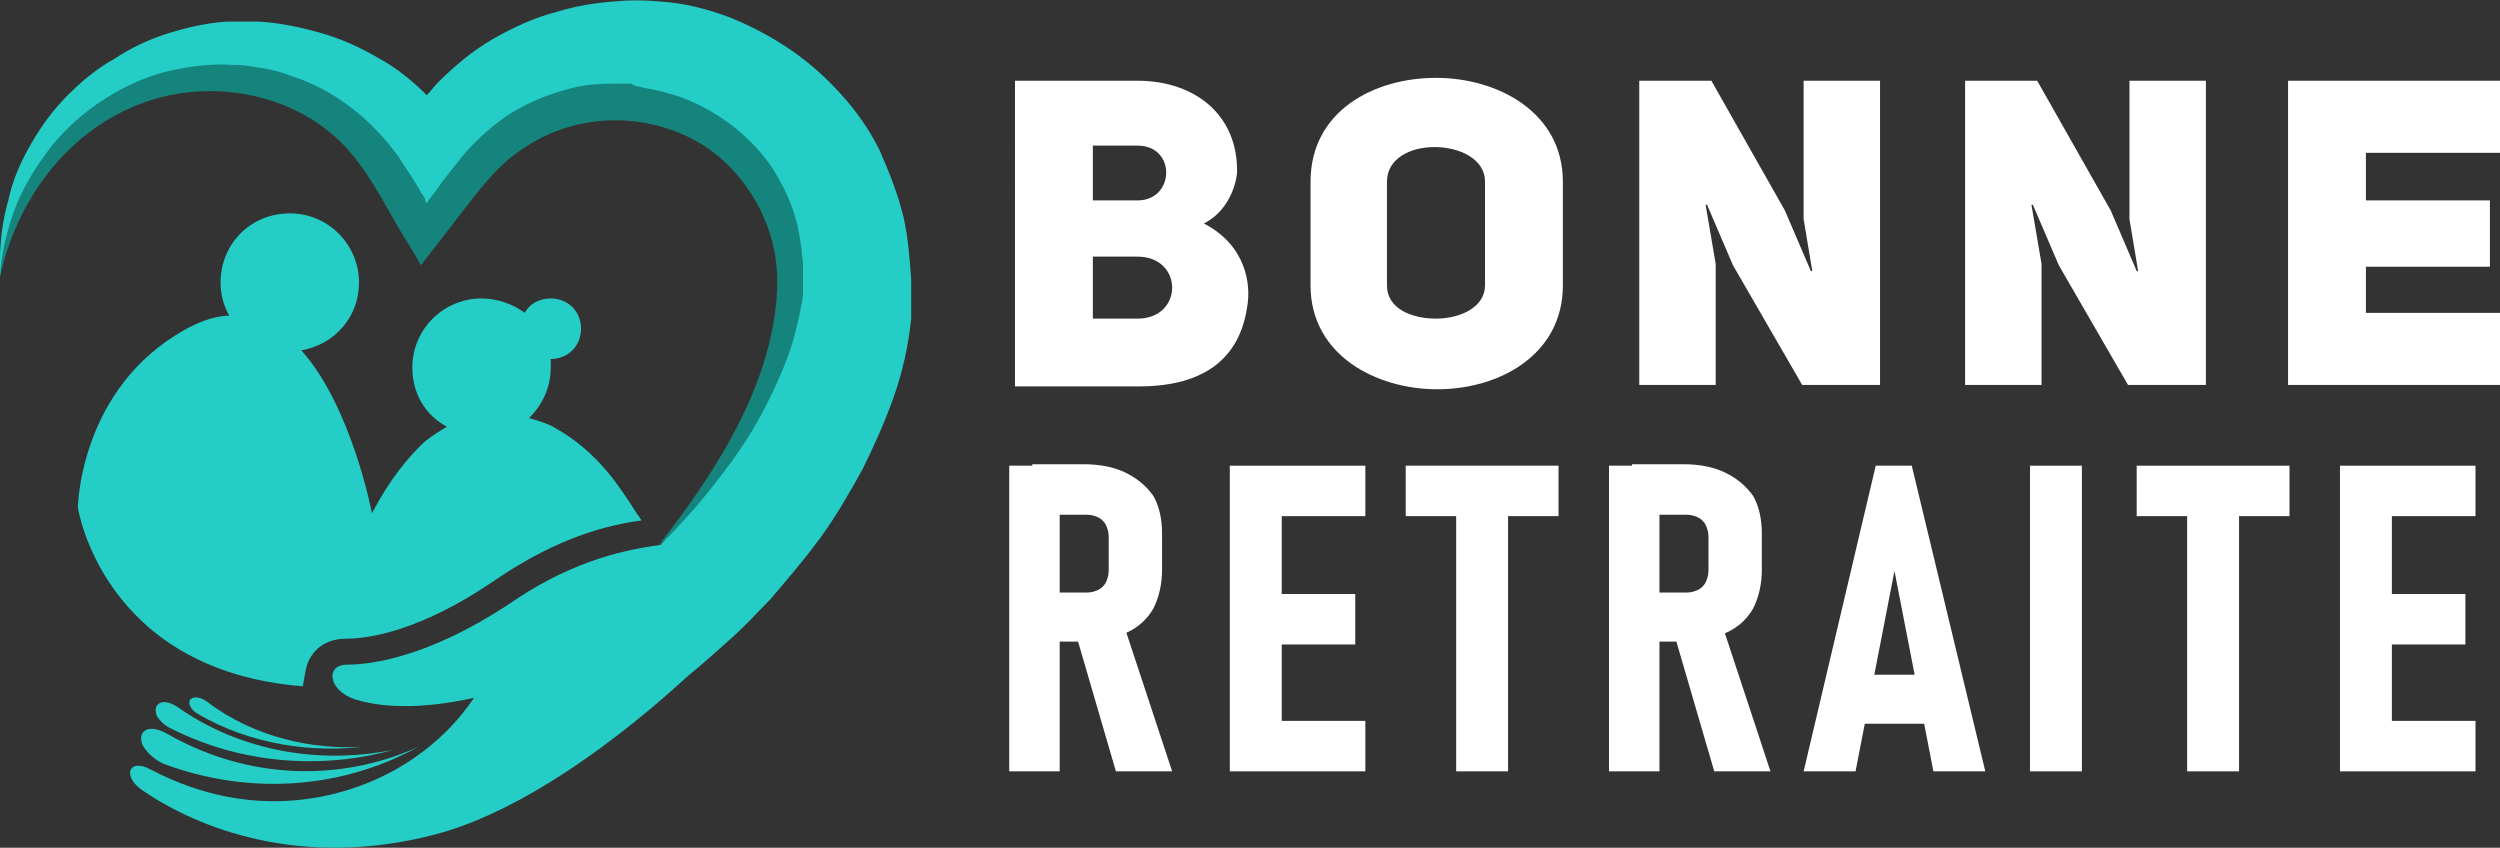
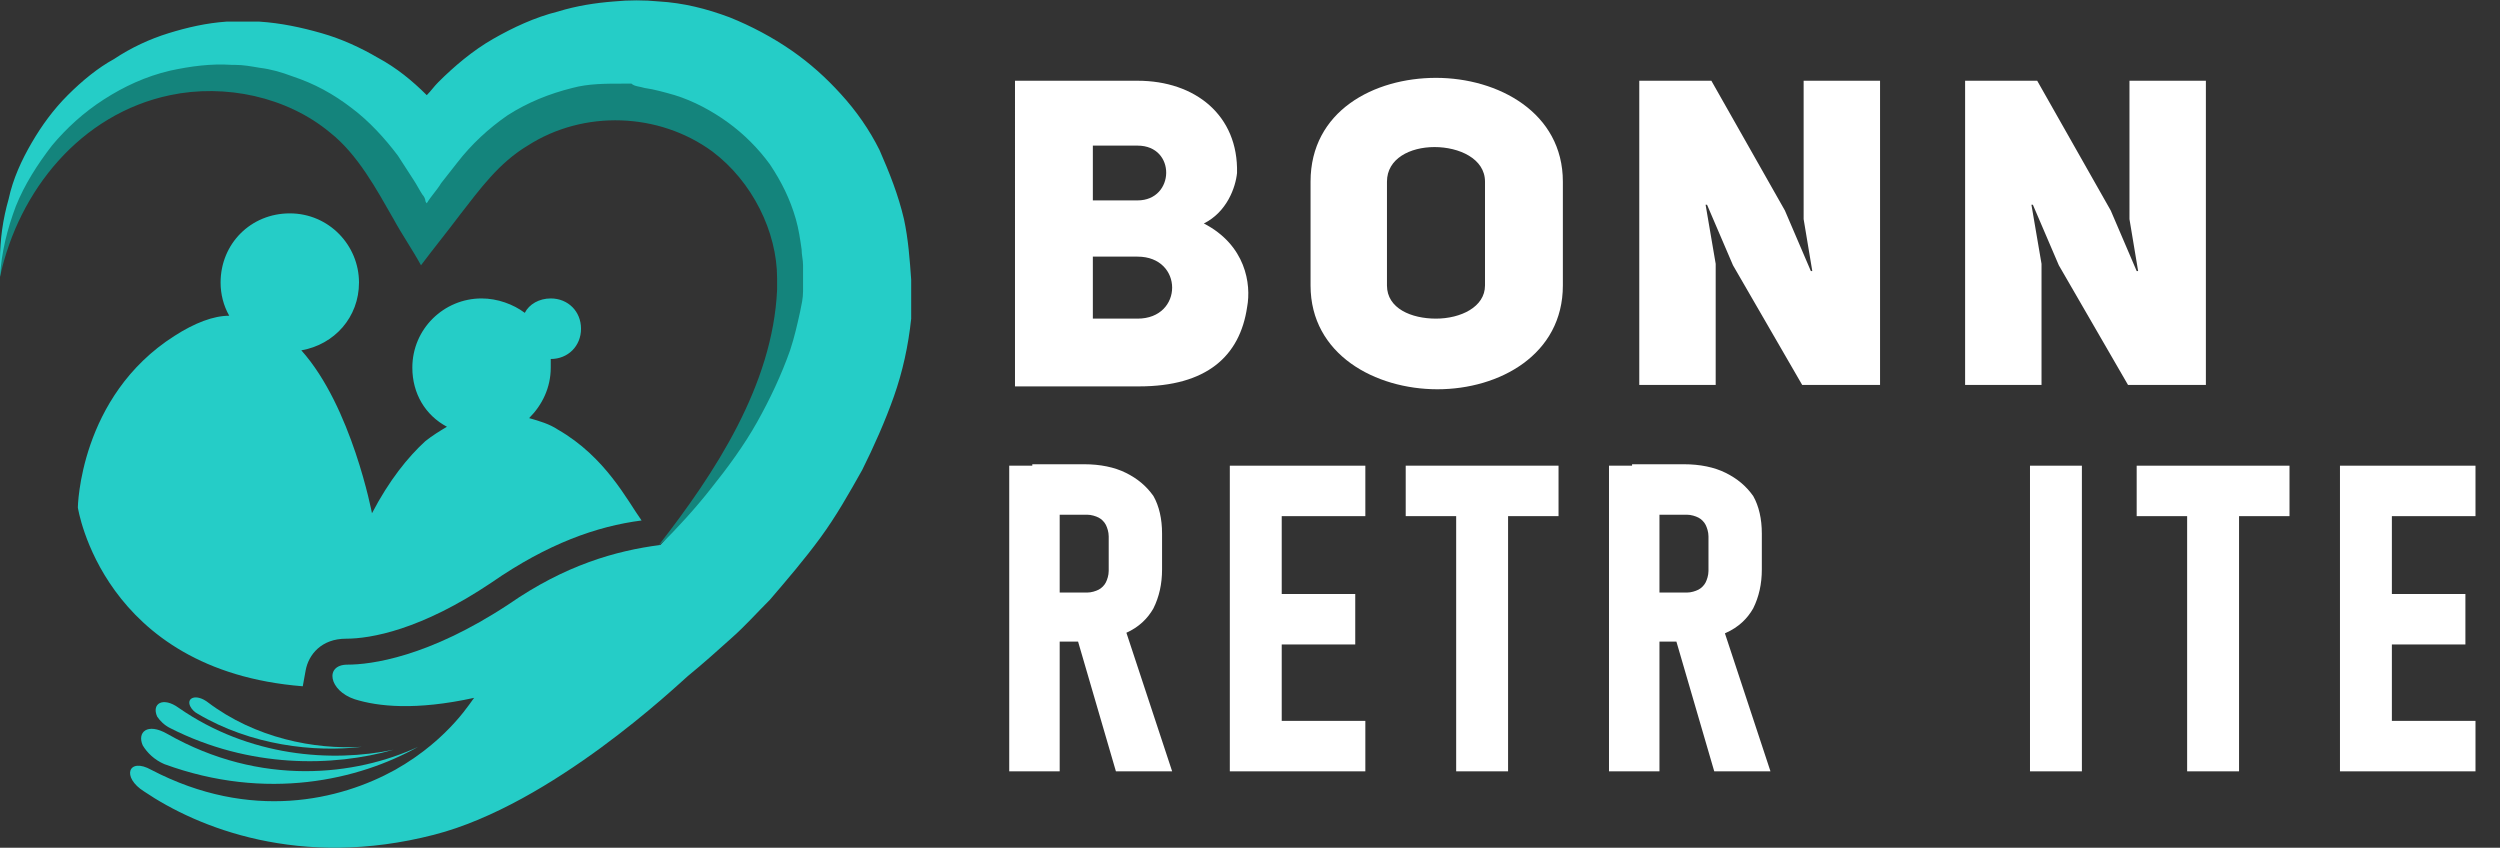
<svg xmlns="http://www.w3.org/2000/svg" version="1.1" id="Layer_1" x="0px" y="0px" width="173.4px" height="58.8px" viewBox="0 0 173.4 58.8" style="enable-background:new 0 0 173.4 58.8;" xml:space="preserve">
  <rect x="0" y="0" width="173.4" height="58.8" fill="#333333" stroke="none" />
  <style type="text/css">
	.st0{fill:#FFFFFF;}
	.st1{fill:#14847C;}
	.st2{fill:#25CDC7;}
</style>
  <g>
    <path class="st0" d="M83.5,15.5c2.9,1.5,3.3,4.2,3,5.8c-0.5,3.4-2.8,5.5-7.5,5.5h-8.6V5.6h8.5c4,0,7,2.4,6.9,6.4   C85.7,13,85.1,14.7,83.5,15.5z M78.9,13.9c2.6,0,2.7-3.8,0-3.8h-3.1v3.8H78.9z M78.9,22.1c3.2,0,3.2-4.3,0-4.3h-3.1v4.3H78.9z" />
    <path class="st0" d="M90.9,12.6c0-4.9,4.4-7.2,8.7-7.2s8.8,2.4,8.8,7.2v7.2c0,4.8-4.4,7.2-8.7,7.2s-8.8-2.4-8.8-7.2V12.6z    M96.2,19.8c0,1.6,1.7,2.3,3.4,2.3c1.7,0,3.4-0.8,3.4-2.3v-7.2c0-1.6-1.8-2.4-3.5-2.4c-1.7,0-3.3,0.8-3.3,2.4V19.8z" />
    <path class="st0" d="M113.6,5.6h5.1l5.1,9l1.8,4.2l0.1,0c0,0-0.6-3.6-0.6-3.6V5.6h5.3v21.1H125l-4.8-8.3l-1.8-4.2l-0.1,0l0.7,4.1   v8.4h-5.3V5.6z" />
    <path class="st0" d="M136.2,5.6h5.1l5.1,9l1.8,4.2l0.1,0c0,0-0.6-3.6-0.6-3.6V5.6h5.3v21.1h-5.4l-4.8-8.3l-1.8-4.2l-0.1,0l0.7,4.1   v8.4h-5.3V5.6z" />
-     <path class="st0" d="M164.1,13.9h8.6v4.6h-8.6v3.2h9.3v5h-14.7V5.6h14.7v5h-9.3V13.9z" />
    <path class="st0" d="M70,32.3h3.5v21.2H70V32.3z M71.6,41.1h3.8c0.3,0,0.6-0.1,0.8-0.2c0.2-0.1,0.4-0.3,0.5-0.5   c0.1-0.2,0.2-0.5,0.2-0.8v-2.4c0-0.3-0.1-0.6-0.2-0.8c-0.1-0.2-0.3-0.4-0.5-0.5s-0.5-0.2-0.8-0.2h-3.8v-3.5h3.6   c1.1,0,2.1,0.2,2.9,0.6c0.8,0.4,1.4,0.9,1.9,1.6c0.4,0.7,0.6,1.6,0.6,2.6v2.5c0,1-0.2,1.9-0.6,2.7c-0.4,0.7-1,1.3-1.9,1.7   c-0.8,0.4-1.8,0.6-2.9,0.6h-3.6V41.1z M74.6,43.9l3.3-0.7l3.4,10.3h-3.9L74.6,43.9z" />
-     <path class="st0" d="M85.3,32.3h3.6v21.2h-3.6V32.3z M86.9,32.3h7.8v3.5h-7.8V32.3z M86.9,41.2H94v3.5h-7.1V41.2z M86.9,50h7.8v3.5   h-7.8V50z" />
+     <path class="st0" d="M85.3,32.3h3.6v21.2h-3.6V32.3z M86.9,32.3h7.8v3.5h-7.8V32.3z M86.9,41.2H94v3.5h-7.1z M86.9,50h7.8v3.5   h-7.8V50z" />
    <path class="st0" d="M97.5,32.3h10.6v3.5H97.5V32.3z M101,34.1h3.6v19.4H101V34.1z" />
    <path class="st0" d="M111.6,32.3h3.5v21.2h-3.5V32.3z M113.2,41.1h3.8c0.3,0,0.6-0.1,0.8-0.2c0.2-0.1,0.4-0.3,0.5-0.5   c0.1-0.2,0.2-0.5,0.2-0.8v-2.4c0-0.3-0.1-0.6-0.2-0.8c-0.1-0.2-0.3-0.4-0.5-0.5s-0.5-0.2-0.8-0.2h-3.8v-3.5h3.6   c1.1,0,2.1,0.2,2.9,0.6c0.8,0.4,1.4,0.9,1.9,1.6c0.4,0.7,0.6,1.6,0.6,2.6v2.5c0,1-0.2,1.9-0.6,2.7c-0.4,0.7-1,1.3-1.9,1.7   c-0.8,0.4-1.8,0.6-2.9,0.6h-3.6V41.1z M116.1,43.9l3.3-0.7l3.4,10.3h-3.9L116.1,43.9z" />
-     <path class="st0" d="M130.1,32.3h2.5l5.1,21.2h-3.6l-2.7-13.9l-2.7,13.9h-3.6L130.1,32.3z M128.5,46.8h5.8v3.4h-5.8V46.8z" />
    <path class="st0" d="M144.4,53.5h-3.6V32.3h3.6V53.5z" />
    <path class="st0" d="M148.2,32.3h10.6v3.5h-10.6V32.3z M151.7,34.1h3.6v19.4h-3.6V34.1z" />
    <path class="st0" d="M162.3,32.3h3.6v21.2h-3.6V32.3z M163.9,32.3h7.8v3.5h-7.8V32.3z M163.9,41.2h7.1v3.5h-7.1V41.2z M163.9,50   h7.8v3.5h-7.8V50z" />
  </g>
  <g id="XMLID_267_">
    <path id="XMLID_101_" class="st1" d="M57.5,17.7c-0.2-5.2-3.3-10-7.9-12.5C45.3,3,40.1,3,35.7,5c-2.4,1.1-4.4,2.9-6,5   c-2.9-4.5-8.1-7.4-13.5-7.3C11,2.8,6.1,5,3,9.3c-2.1,2.8-3.1,6.4-3,9.9c1.3-6,5.6-11.3,11.8-12.6c3.8-0.8,8.1,0.1,11.1,2.6   c1.9,1.5,3.2,3.9,4.4,6c0,0,0,0,0,0c0.6,1.1,1.3,2.1,1.9,3.2c0.9-1.2,1.8-2.3,2.7-3.5c1.4-1.8,2.7-3.6,4.7-4.8   c3.9-2.5,9.1-2.3,12.8,0.4c2.8,2.1,4.5,5.6,4.5,8.8c0,0.1,0,0.5,0,0.3c0,0.1,0,0.6,0,0.5c-0.3,6.6-4.3,12.7-8.2,17.7   C51.8,33.2,57.7,25.7,57.5,17.7C57.5,17.5,57.5,17.9,57.5,17.7z" />
    <path id="XMLID_393_" class="st2" d="M63.2,19.4c-0.1-1.4-0.2-2.8-0.5-4.2c-0.4-1.7-1-3.2-1.7-4.8c-0.7-1.4-1.6-2.7-2.7-3.9   c-1-1.1-2.1-2.1-3.4-3c-1.3-0.9-2.8-1.7-4.3-2.3c-1.6-0.6-3.2-1-4.9-1.1c-1-0.1-2.1-0.1-3.1,0c-1.3,0.1-2.6,0.3-3.9,0.7   c-1.6,0.4-3.1,1.1-4.5,1.9c-1.4,0.8-2.7,1.9-3.8,3c-0.3,0.3-0.5,0.6-0.8,0.9c-1-1-2.1-1.9-3.4-2.6c-1.2-0.7-2.5-1.3-3.9-1.7   c-1.4-0.4-2.8-0.7-4.3-0.8c-0.8,0-1.6,0-2.3,0c-1.4,0.1-2.7,0.4-4,0.8c-1.3,0.4-2.6,1-3.8,1.8C6.8,4.7,5.7,5.6,4.7,6.6   c-1,1-1.8,2.1-2.5,3.3c-0.7,1.2-1.3,2.5-1.6,3.9C0.2,15.2,0,16.6,0,18.1c0,0.4,0,0.7,0,1.1c0.1-1.7,0.5-3.3,1.1-4.9   c0.6-1.5,1.5-2.9,2.5-4.2c1-1.2,2.2-2.3,3.6-3.2c1.4-0.9,2.9-1.6,4.6-2c1.4-0.3,2.8-0.5,4.3-0.4c0.1,0,0.1,0,0.2,0c0,0,0,0,0,0   c0.6,0,1.1,0.1,1.7,0.2c0.8,0.1,1.5,0.3,2.3,0.6c1.5,0.5,2.8,1.2,4.1,2.2c1.2,0.9,2.3,2.1,3.2,3.3c0.4,0.6,0.7,1.1,1.1,1.7   c0.2,0.3,0.4,0.7,0.6,1c0.1,0.1,0.2,0.3,0.2,0.4c0,0.1,0.1,0.2,0.1,0.2c0,0,0,0,0,0c0.3-0.5,0.7-0.9,1-1.4c0.4-0.5,0.7-0.9,1.1-1.4   c1-1.3,2.2-2.4,3.5-3.3c1.4-0.9,2.9-1.5,4.5-1.9c1.1-0.3,2.3-0.3,3.5-0.3c0.1,0,0.1,0,0.2,0c0,0,0,0,0,0c0.1,0,0.3,0,0.4,0   C44,6,44.4,6,44.7,6.1c0.7,0.1,1.4,0.3,2.1,0.5c1.3,0.4,2.6,1.1,3.7,1.9c1.1,0.8,2.1,1.8,2.9,2.9c0.8,1.2,1.4,2.4,1.8,3.8   c0.2,0.7,0.3,1.4,0.4,2.1c0,0.4,0.1,0.7,0.1,1.1c0,0.3,0,0.6,0,0.8c0,0.1,0,0.1,0,0.2c0,0,0,0,0,0c0,0.1,0,0.2,0,0.2   c0,0.2,0,0.4,0,0.6c0,0.5-0.1,0.9-0.2,1.4c-0.2,0.9-0.4,1.8-0.7,2.7c-0.6,1.7-1.4,3.4-2.3,5c-0.9,1.6-2,3.1-3.2,4.6   c-1.1,1.4-2.3,2.7-3.5,3.9c0,0,0,0,0,0c-3.1,0.4-6.6,1.4-10.5,4.1c-5.6,3.7-9.6,4.2-11.2,4.2c-1.6,0-1.3,1.8,0.5,2.4   c1.6,0.5,4.2,0.8,8.3-0.1c-0.1,0-1.6,2.8-5.5,5c-3.8,2.1-10,3.6-16.9,0c-1.6-0.9-2.1,0.5-0.5,1.5c3.7,2.5,10.8,5.4,20.1,3   c8.2-2.1,16.9-10.4,17.6-11c1.1-0.9,2.1-1.8,3.1-2.7c0.9-0.8,1.7-1.7,2.6-2.6c1.2-1.4,2.4-2.8,3.5-4.3c1.1-1.5,2-3.1,2.9-4.7   c0.8-1.6,1.6-3.4,2.2-5.1c0.6-1.7,1-3.5,1.2-5.4C63.2,21.1,63.2,20.2,63.2,19.4z" />
    <path id="XMLID_394_" class="st2" d="M11.6,50.9c-1.4-0.8-2.1-0.1-1.7,0.8c0.3,0.5,0.8,1,1.5,1.3c7.1,2.6,13.5,1.1,17.6-1.2   C24.7,53.8,18.1,54.6,11.6,50.9z" />
    <path id="XMLID_395_" class="st2" d="M12.4,49.1c-1.1-0.8-1.9-0.3-1.5,0.6c0.2,0.3,0.5,0.6,0.9,0.8c5.5,2.8,11.3,2.7,15.5,1.5   C23,52.9,17.3,52.5,12.4,49.1z" />
    <path id="XMLID_396_" class="st2" d="M14.4,48.7c-0.8-0.6-1.5-0.3-1.2,0.3c0.1,0.2,0.3,0.4,0.5,0.5c3.7,2.2,8.1,2.7,11.4,2.3   C21.8,52,17.7,51.2,14.4,48.7z" />
    <path id="XMLID_397_" class="st2" d="M5.4,35.2c0,0,1.7,11.3,15.6,12.4l0.2-1.1c0.2-1.1,1.1-2.2,2.8-2.2c0,0,0,0,0,0   c1.7,0,5.2-0.6,10.1-3.9c3.9-2.7,7.3-3.9,10.4-4.3c-1-1.4-2.5-4.4-5.8-6.3c-0.6-0.4-1.3-0.6-2-0.8c0.9-0.9,1.5-2.1,1.5-3.5   c0-0.2,0-0.4,0-0.6c0,0,0,0,0,0c1.2,0,2.1-0.9,2.1-2.1c0-1.2-0.9-2.1-2.1-2.1c-0.8,0-1.5,0.4-1.8,1c-0.8-0.6-1.9-1-3-1   c-2.6,0-4.8,2.1-4.8,4.8c0,1.8,0.9,3.3,2.4,4.1c-0.5,0.3-1,0.6-1.5,1c-1.2,1.1-2.5,2.7-3.7,5c0,0-1.4-7.4-4.9-11.3   c2.3-0.4,4-2.3,4-4.7c0-2.6-2.1-4.8-4.8-4.8s-4.8,2.1-4.8,4.8c0,0.8,0.2,1.6,0.6,2.3c-1.1,0-2.4,0.5-3.8,1.4   C5.5,27.5,5.4,35.2,5.4,35.2z" />
  </g>
</svg>